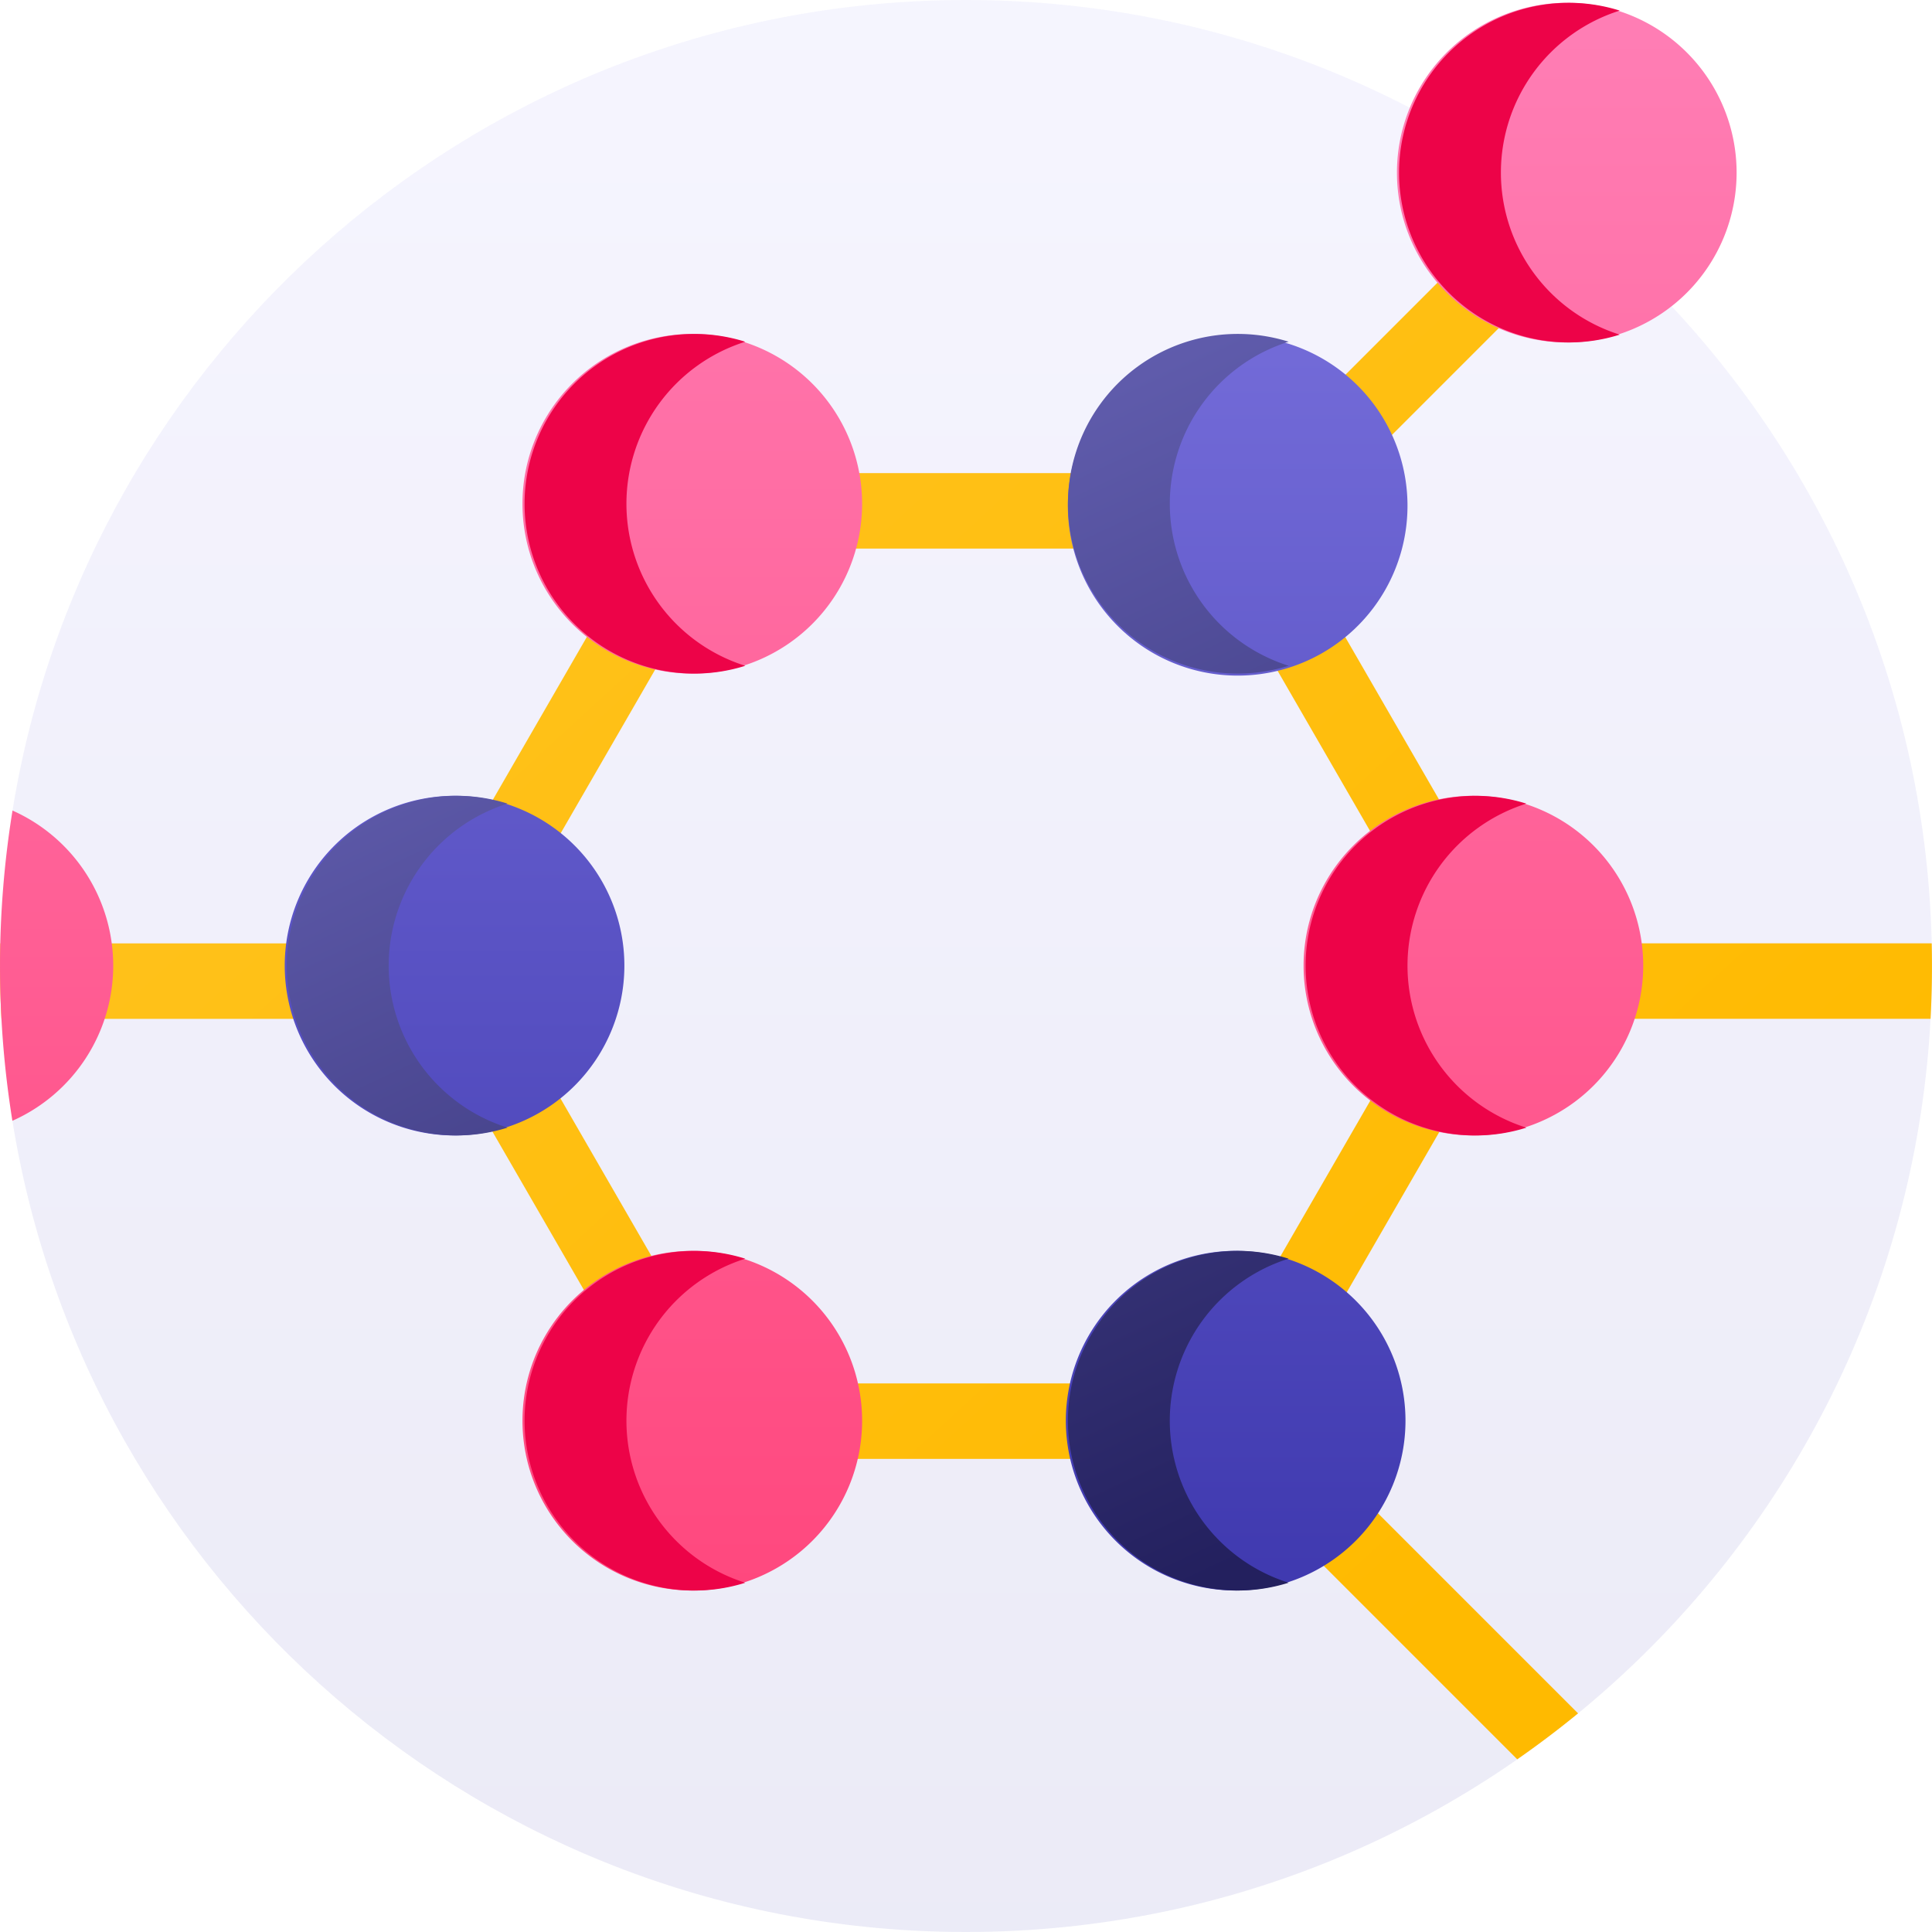
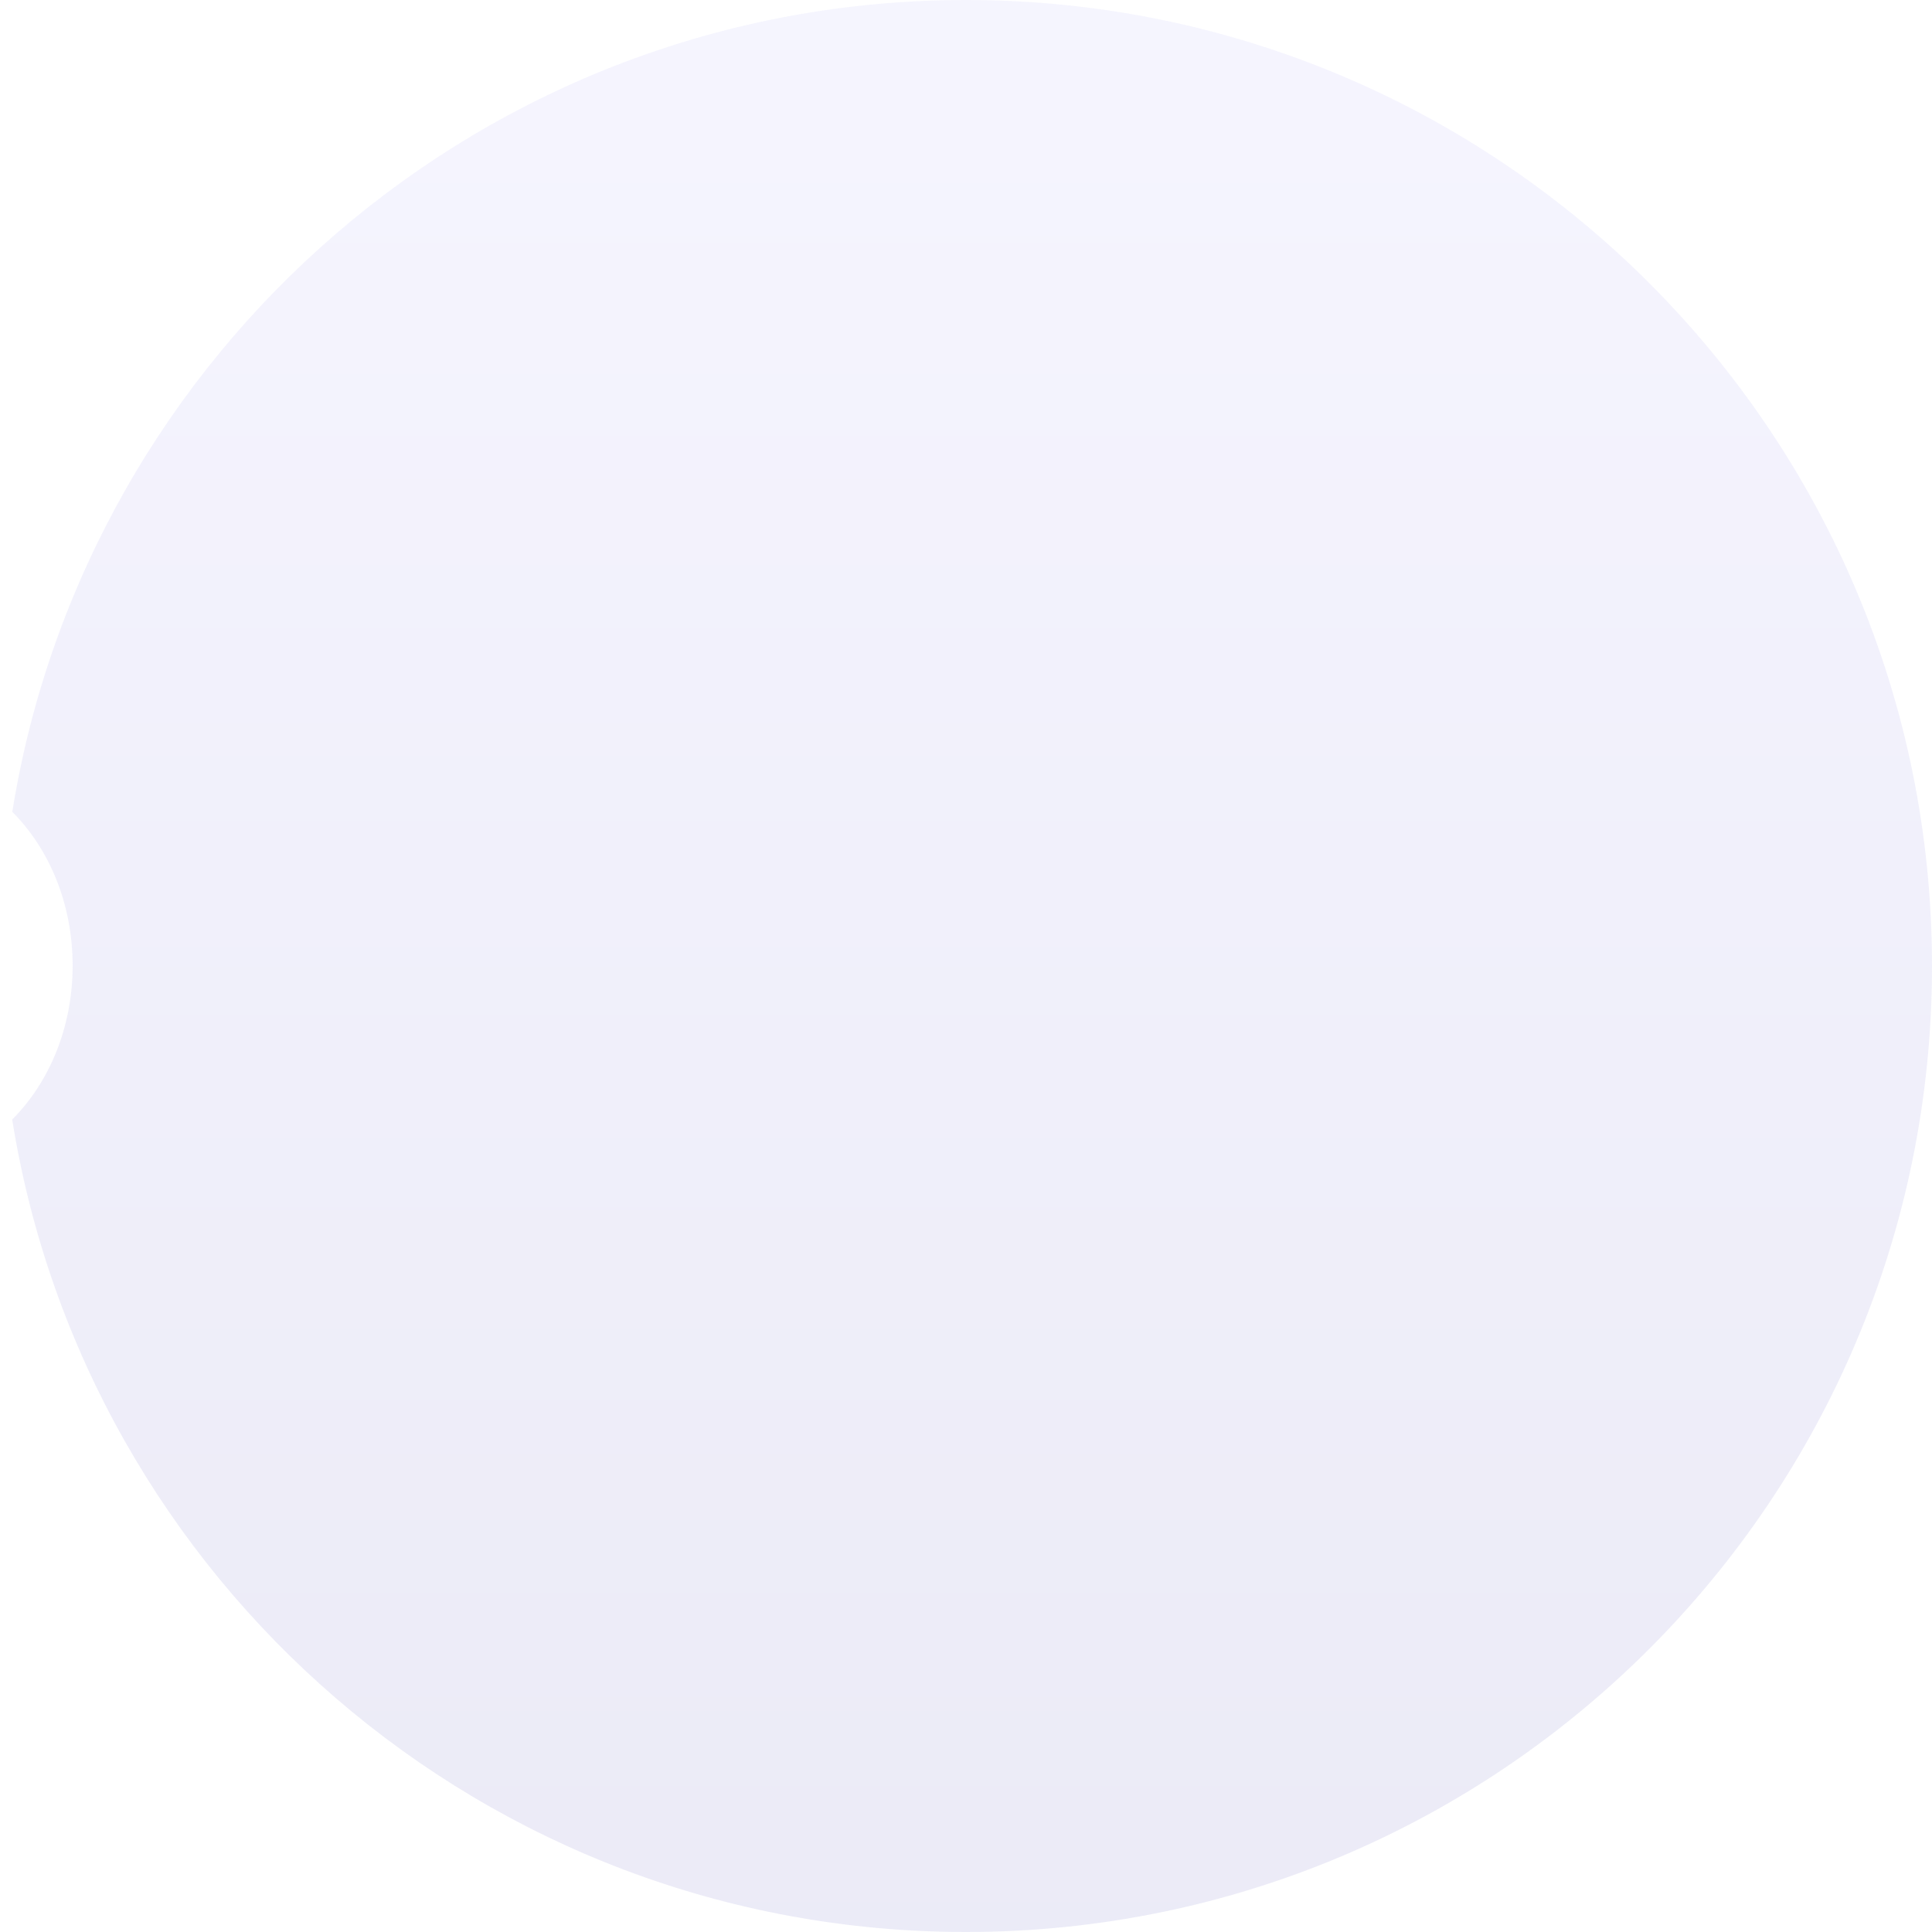
<svg xmlns="http://www.w3.org/2000/svg" width="80" height="80" viewBox="0 0 80 80">
  <defs>
    <linearGradient id="a" x1="50%" x2="50%" y1="0%" y2="100%">
      <stop offset="0%" stop-color="#A59EFF" />
      <stop offset="100%" stop-color="#3F39AF" />
    </linearGradient>
    <linearGradient id="b" x1="16.118%" x2="79.495%" y1="27.787%" y2="85.81%">
      <stop offset="0%" stop-color="#FFC21C" />
      <stop offset="100%" stop-color="#FFBA00" />
    </linearGradient>
    <linearGradient id="c" x1="50%" x2="50%" y1="0%" y2="100%">
      <stop offset="0%" stop-color="#736BD8" />
      <stop offset="100%" stop-color="#3F39AF" />
    </linearGradient>
    <linearGradient id="d" x1="33.136%" x2="71.661%" y1="1.594%" y2="106.234%">
      <stop offset="0%" stop-color="#6C68BC" />
      <stop offset="100%" stop-color="#23205E" />
    </linearGradient>
    <linearGradient id="e" x1="50%" x2="50%" y1="0%" y2="100%">
      <stop offset="0%" stop-color="#FF7EB5" />
      <stop offset="100%" stop-color="#FF487E" />
    </linearGradient>
  </defs>
  <g fill="none" fill-rule="nonzero">
    <path fill="url(#a)" d="M80 40c0 22.092-17.908 40-40 40C20.072 80 3.55 65.427.505 46.356c1.53-1.528 2.503-3.814 2.503-6.372 0-2.555-.971-4.84-2.499-6.367C3.566 14.56 20.082 0 40 0c22.092 0 40 17.908 40 40z" opacity=".1" />
-     <path fill="url(#b)" d="M79.94 42.188a40.607 40.607 0 0 0 .048-3.126H63.026L53.348 22.3 68.292 7.355l-2.21-2.21L51.639 19.59H28.217L16.974 39.063H.012a40.607 40.607 0 0 0 .049 3.125h17.634L28.217 60.41h22.31l-.07.07 12.369 12.369a40.228 40.228 0 0 0 2.518-1.902L52.89 58.493l9.414-16.306H79.94zM49.98 57.285H30.02L20.314 40.47v-.94l9.708-16.815h19.958L59.96 40l-9.98 17.285z" />
-     <path fill="url(#c)" d="M58.281 20.86a7.032 7.032 0 1 1-14.063-.001 7.032 7.032 0 0 1 14.063 0zM51.25 51.796a7.032 7.032 0 1 0 0 14.063 7.032 7.032 0 0 0 0-14.063zM18.906 32.953a7.032 7.032 0 1 0 0 14.063 7.032 7.032 0 0 0 0-14.063z" />
-     <path fill="url(#d)" d="M53.36 27.568a7.032 7.032 0 1 1 0-13.418 7.034 7.034 0 0 0 0 13.418zm-32.344 5.708a7.032 7.032 0 1 0 0 13.417 7.033 7.033 0 0 1 0-13.417zm32.343 18.843a7.032 7.032 0 1 0 0 13.418 7.034 7.034 0 0 1 0-13.418z" />
-     <path fill="url(#e)" d="M4.688 39.984A7.03 7.03 0 0 1 .513 46.41a40.323 40.323 0 0 1 .005-12.847 7.032 7.032 0 0 1 4.17 6.422zM28.75 51.797a7.032 7.032 0 1 0 0 14.063 7.032 7.032 0 0 0 0-14.063zM64.96.117a7.032 7.032 0 1 0 .001 14.063 7.032 7.032 0 0 0 0-14.063zm-3.866 32.836a7.032 7.032 0 1 0 0 14.063 7.032 7.032 0 0 0 0-14.063zM28.75 13.828a7.032 7.032 0 1 0 0 14.063 7.032 7.032 0 0 0 0-14.063z" />
-     <path fill="#ED0348" d="M67.07 13.857a7.032 7.032 0 1 1 0-13.418 7.034 7.034 0 0 0 0 13.418zM30.86 52.12a7.032 7.032 0 1 0 0 13.418 7.034 7.034 0 0 1 0-13.418zm0-37.969a7.032 7.032 0 1 0 0 13.418 7.034 7.034 0 0 1 0-13.418zm32.343 19.126a7.032 7.032 0 1 0 0 13.417 7.033 7.033 0 0 1 0-13.417z" />
  </g>
</svg>